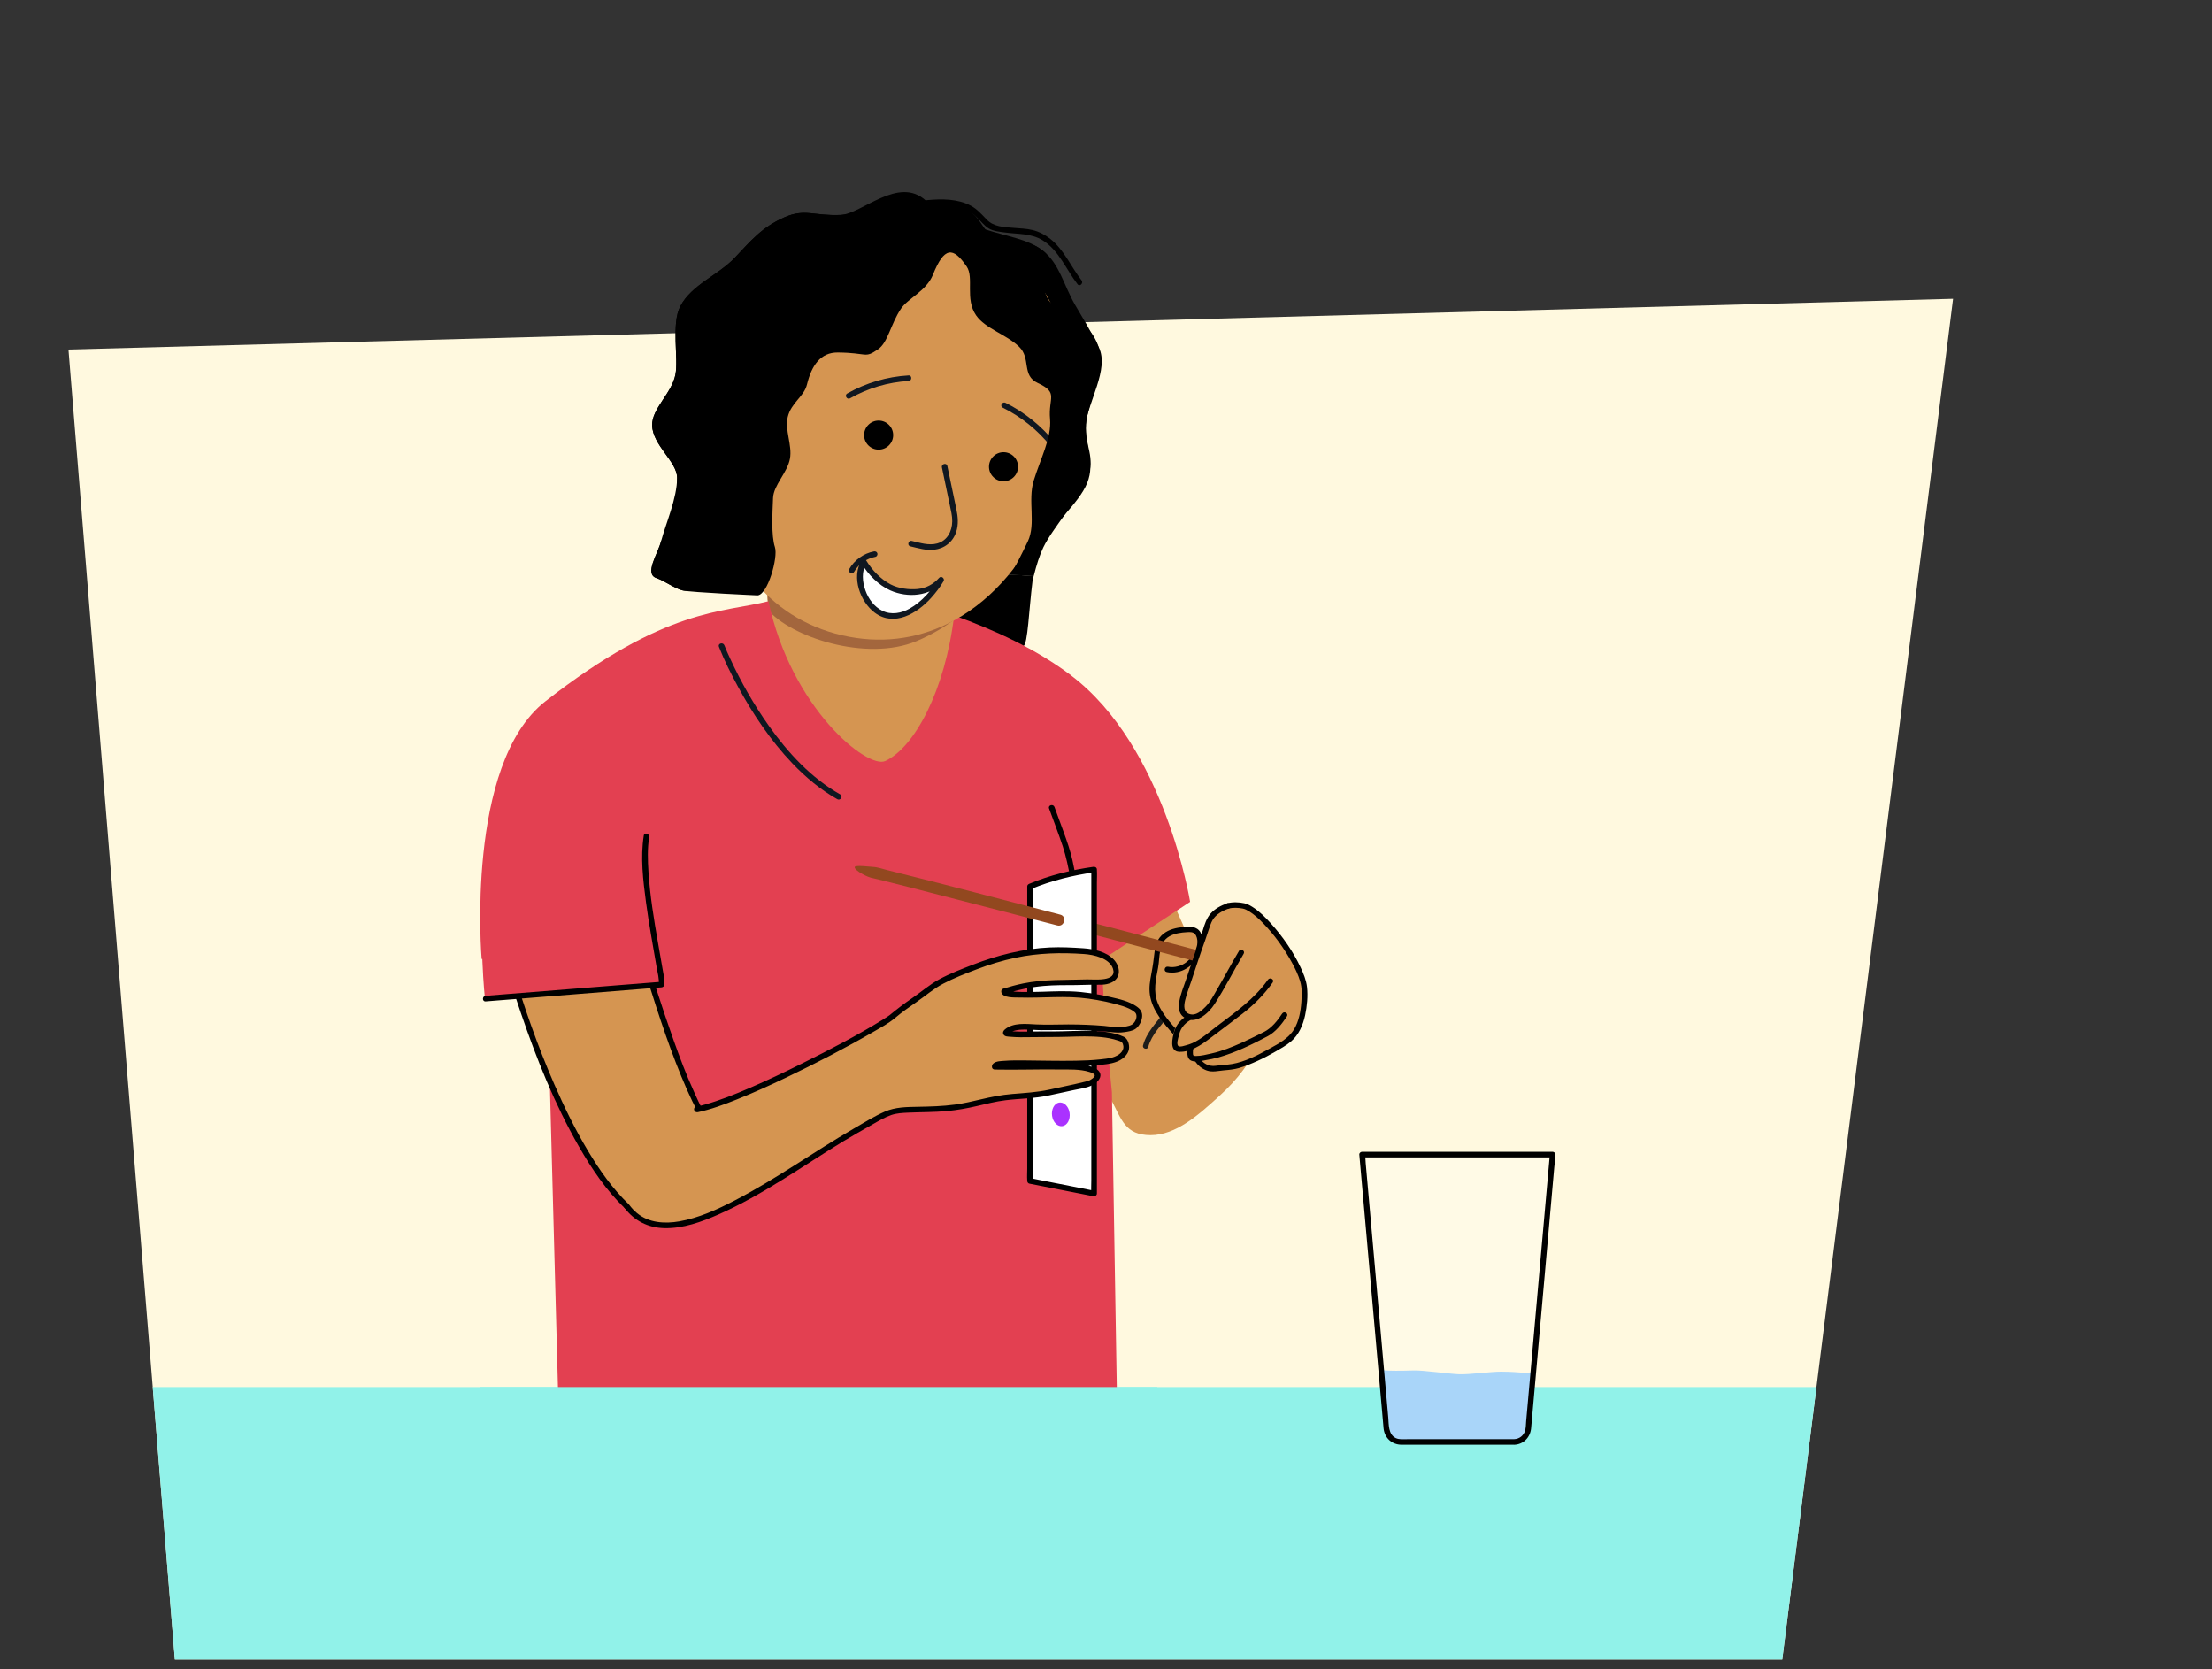
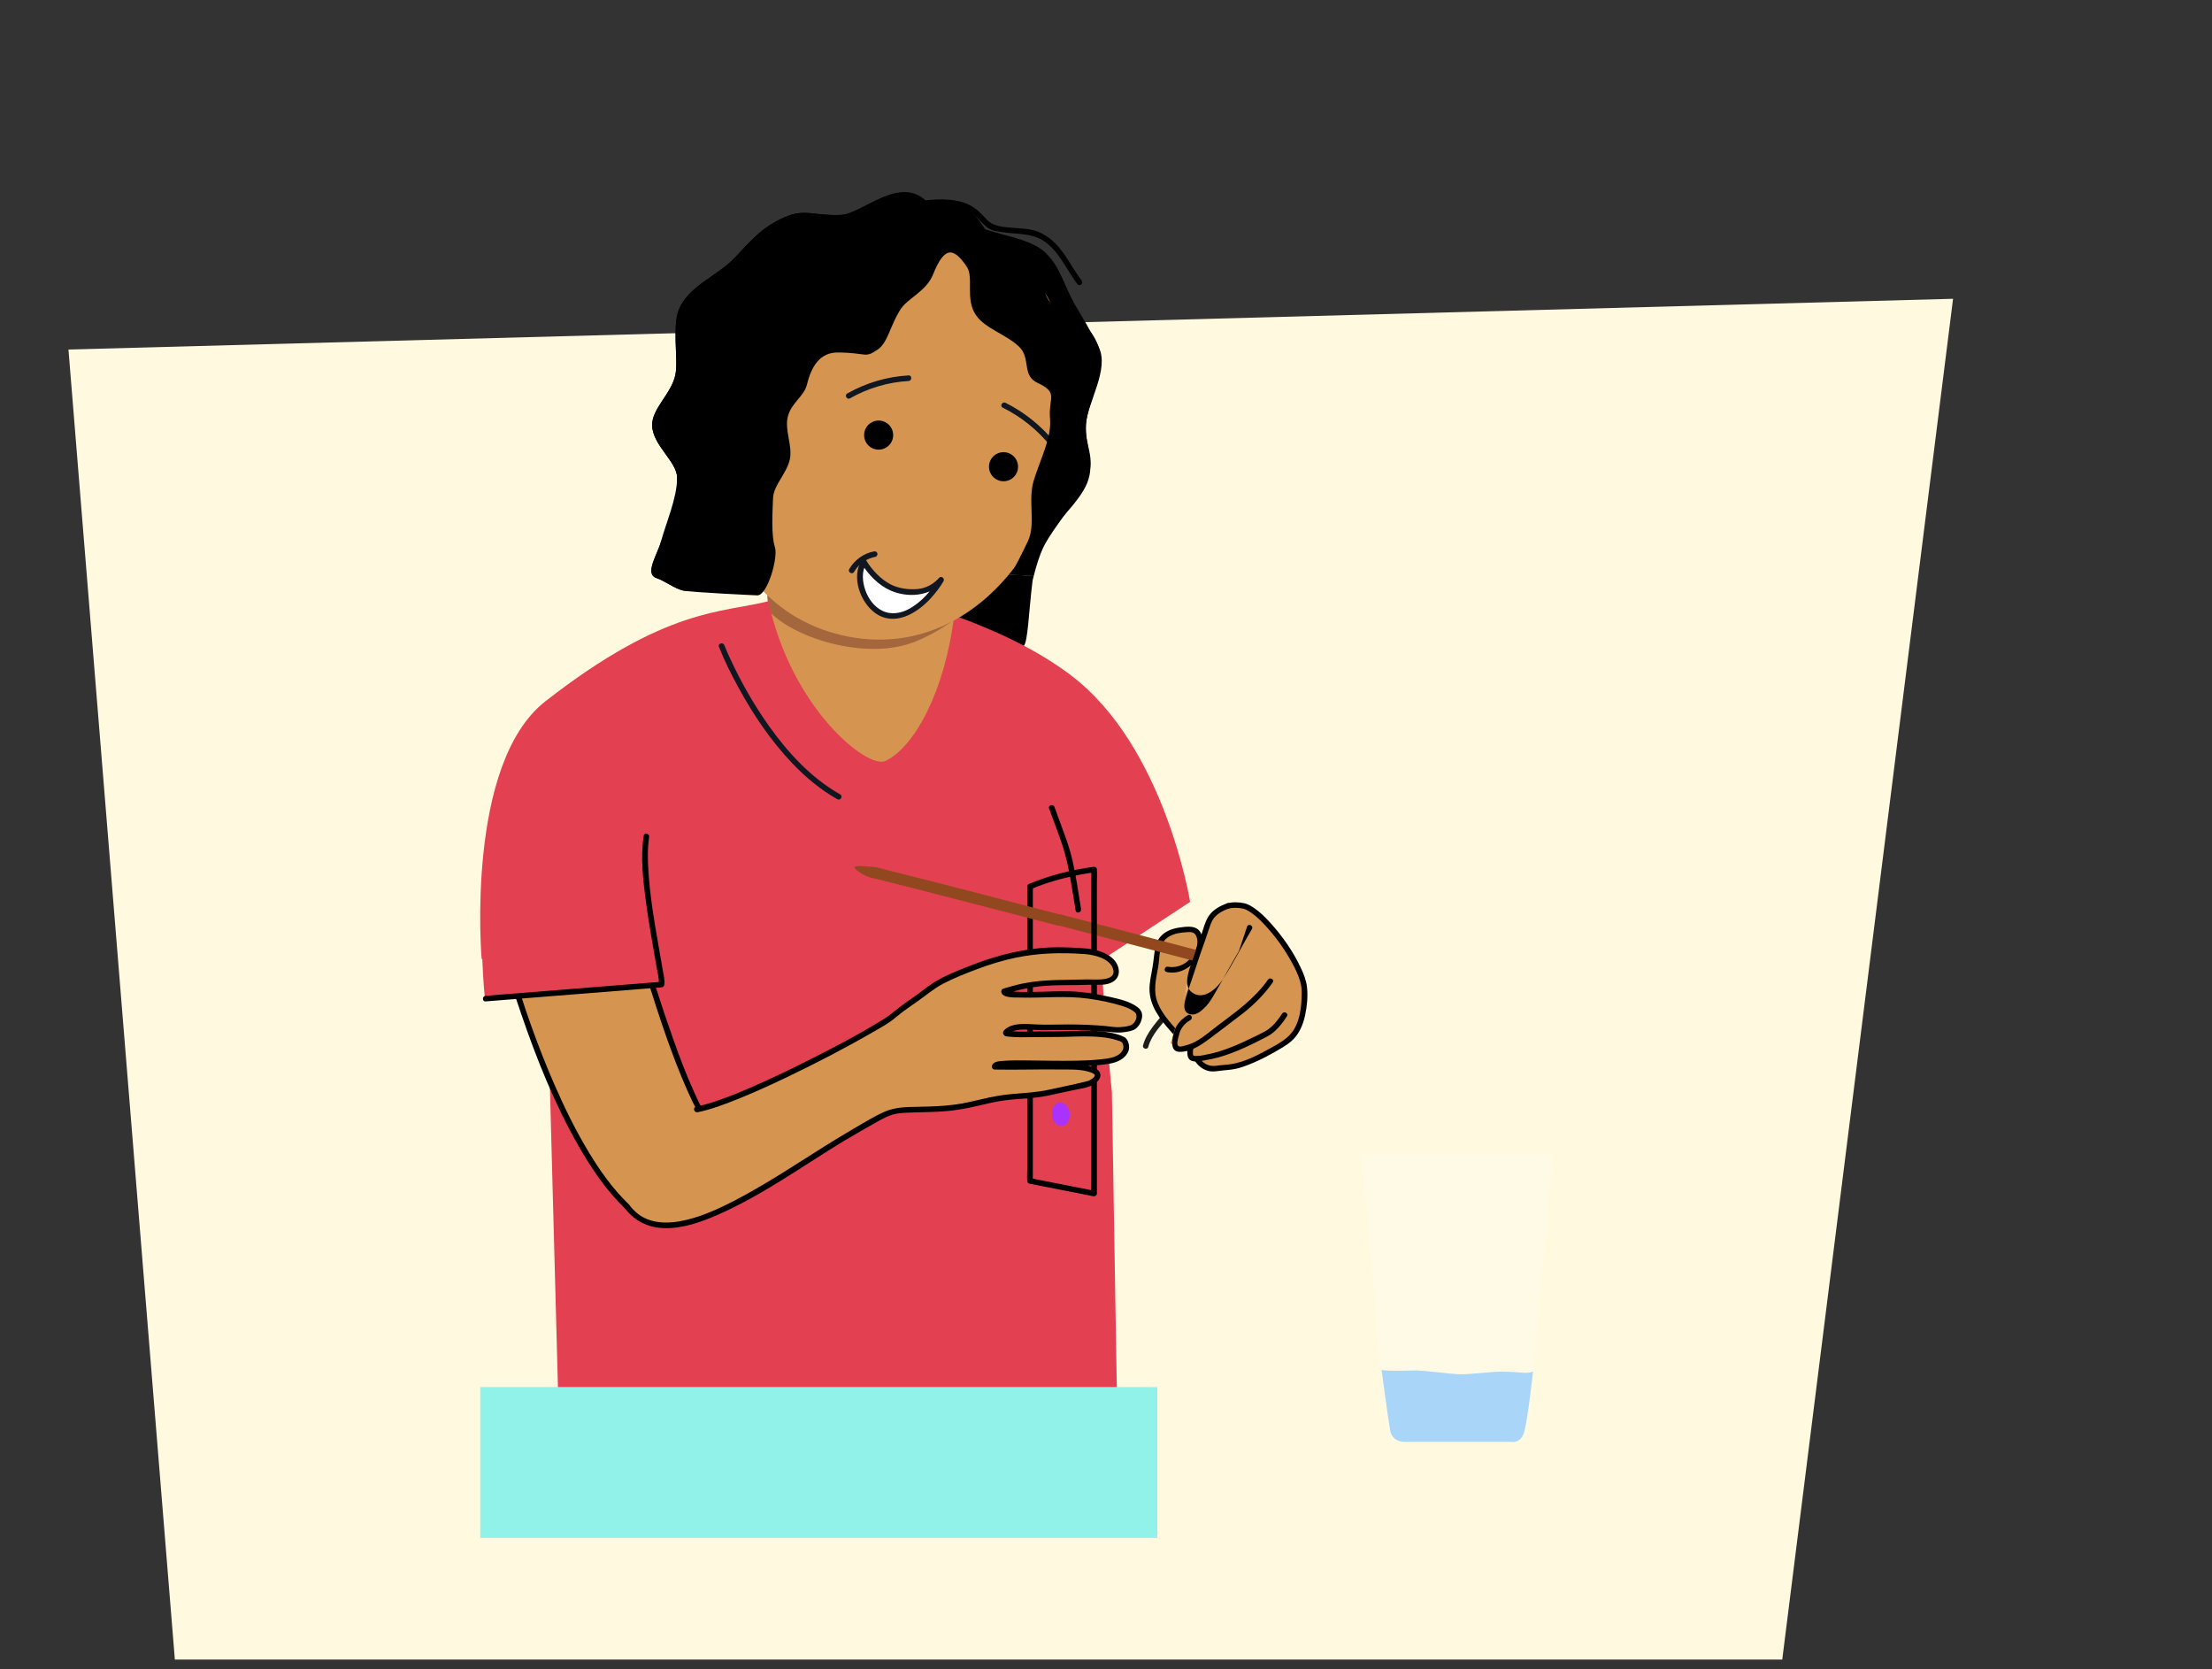
<svg xmlns="http://www.w3.org/2000/svg" id="Voorgrond" viewBox="0 0 790 596">
  <rect x="0" y="0" width="790" height="596" fill="#333333" stroke="none" />
  <defs>
    <style>
      .cls-1 {
        fill: #a9d5f9;
      }

      .cls-2 {
        fill: #e34051;
      }

      .cls-3 {
        fill: #91f2e9;
      }

      .cls-4 {
        fill: #92481f;
      }

      .cls-5 {
        fill: #d59551;
      }

      .cls-6 {
        fill: #1d1d1b;
      }

      .cls-7 {
        fill: #a3663d;
      }

      .cls-8 {
        fill: #101720;
      }

      .cls-9 {
        clip-path: url(#clippath-1);
      }

      .cls-10 {
        fill: #fff;
      }

      .cls-11 {
        opacity: .21;
      }

      .cls-12 {
        fill: #aa32ff;
      }

      .cls-13 {
        fill: #fff9df;
      }

      .cls-14 {
        clip-path: url(#clippath);
      }
    </style>
    <clipPath id="clippath">
      <path id="Path_17571-2" data-name="Path 17571" class="cls-13" d="M62.45,592.6L24.45,124.81l673.07-18.12-61,485.91H62.45Z" />
    </clipPath>
    <clipPath id="clippath-1">
      <path class="cls-5" d="M342.68,200.34v1.85c-.09,3.9-1.05,9.34-1.05,11.1-.05,24.56-15.2,61.13-24.08,63.92-6.49,2.04-44.49-25.77-44.05-75.02v-12.89c6.8,6.16,12.61,11.34,23.3,14.47,17.71,5.19,35,3.46,45.87-3.43Z" />
    </clipPath>
  </defs>
  <g id="Achtergrond_4" data-name="Achtergrond 4">
    <path id="Path_17571" data-name="Path 17571" class="cls-13" d="M62.45,592.6L24.45,124.81l673.07-18.12-61,485.91H62.45Z" />
    <g class="cls-14">
-       <rect class="cls-3" x="-28.6" y="495.29" width="748.3" height="107.75" />
-     </g>
+       </g>
  </g>
-   <path class="cls-5" d="M387.35,353.75c.67,7.15,6.02,32.45,9.64,39.24,3.55,6.65,4.83,12.36,13.92,12.36,9.09,0,17.06-7.17,24.54-13.96s10.09-11.39,15.24-19.4c4.56-7.1-12.63-6.95-12.63-6.95l-21.89-48.98-30.14,14.9s.67,15.63,1.33,22.78Z" />
  <path d="M353.57,204.73c-12.29,8.68-28.31,18.12-19.68,24.71,5.7,4.36,10.93,3.38,14.29,3.78,1.13.14,2.06.11,2.85-.02,2.13.13,5.58-1.53,7.76-2.61,2.72-1.35,5.61.55,6.74.08,1.54-.64,1.94-12.93,3.24-23.3.13-.57.27-1.14.41-1.71l-15.62-.93Z" />
  <g>
    <path class="cls-5" d="M342.68,200.34v1.85c-.09,3.9-1.05,9.34-1.05,11.1-.05,24.56-15.2,61.13-24.08,63.92-6.49,2.04-44.49-25.77-44.05-75.02v-12.89c6.8,6.16,12.61,11.34,23.3,14.47,17.71,5.19,35,3.46,45.87-3.43Z" />
    <g class="cls-9">
      <path class="cls-7" d="M274.17,202.84v14.8c8.12,9.83,35.23,18.76,53.14,11.3,10.81-4.51,20.11-11.95,26.99-20.82l-3.12-6.01c-10.03,11.45-22.44,18.13-36.68,18.13-14.25,0-28.37-8.35-40.33-17.39Z" />
    </g>
  </g>
  <g>
    <path class="cls-2" d="M382.44,241.1c-12.47-9.38-27.17-16.11-41.67-21.33-3.28,26.96-14.16,47.09-24.58,51.97-6.42,3-33.65-18.93-41.74-57.06-16.21,4.17-36.59,2.1-79.68,35.76-28.68,22.41-22.76,91.99-22.76,91.99l55.56.33-33.52-42.1,5.76,215.04,199.3-4.66-2-121.04s-3.65-36.11-3.56-47.24l31.49-20.72s-8.96-55.6-42.63-80.94Z" />
    <path class="cls-8" d="M256.76,230.95c1.92,4.91,4.32,9.67,6.83,14.29,5.34,9.84,11.69,19.28,19.44,27.39,4.73,4.95,10.05,9.39,16.02,12.76,1.12.63,2.13-1.09,1.01-1.73-10.36-5.85-18.65-14.87-25.47-24.48-5.34-7.53-9.94-15.61-13.81-23.99-.79-1.7-1.47-3.22-2.08-4.78-.46-1.19-2.4-.67-1.93.53h0Z" />
  </g>
  <path d="M374.67,288.7c1.61,4.5,3.39,8.95,4.88,13.49,1.21,3.69,2,7.48,2.68,11.29s1.31,7.77,1.93,11.66c.2,1.27,2.13.73,1.93-.53-.93-5.8-1.76-11.65-3.06-17.38-.8-3.49-1.95-6.85-3.19-10.21-1.09-2.95-2.18-5.9-3.24-8.85-.43-1.2-2.36-.68-1.93.53h0Z" />
  <g>
    <g>
      <path class="cls-5" d="M223.92,430.8c-27-25.72-44.54-94.31-44.54-94.31l45.96-10.02s18.28,65.5,28.36,75.11" />
      <path d="M224.62,430.09c-5.8-5.55-10.47-12.2-14.59-19.07-4.59-7.64-8.51-15.67-12.07-23.84-5.98-13.73-10.94-27.91-15.18-42.27-.85-2.89-1.69-5.78-2.44-8.7l-.7,1.23c5.18-1.13,10.37-2.26,15.55-3.39,8.23-1.79,16.45-3.59,24.68-5.38,1.91-.42,3.82-.83,5.73-1.25l-1.23-.7c2.14,7.68,4.46,15.32,6.84,22.93,4.18,13.31,8.52,26.68,14.14,39.46,1.21,2.74,2.48,5.47,3.97,8.07,1.03,1.8,2.16,3.64,3.66,5.09.93.89,2.34-.52,1.41-1.41-3.04-2.93-4.87-7.36-6.59-11.14-2.73-5.98-5.04-12.15-7.25-18.34-4.37-12.24-8.26-24.66-11.94-37.13-.79-2.68-1.57-5.36-2.32-8.05-.15-.54-.7-.81-1.23-.7-5.18,1.13-10.37,2.26-15.55,3.39-8.23,1.79-16.45,3.59-24.68,5.38-1.91.42-3.82.83-5.73,1.25-.53.12-.83.73-.7,1.23,2.16,8.43,4.82,16.76,7.63,24.99,5.59,16.37,12.09,32.64,20.72,47.67,4.56,7.95,9.8,15.73,16.45,22.09.93.89,2.35-.52,1.41-1.41h0Z" />
    </g>
    <path class="cls-2" d="M197.99,249.98c-33.98,23.99-24.8,106.6-24.8,106.6l63.08-5-10.66-56.08-27.62-45.52Z" />
    <path d="M229.92,298.37c-1.24,7.82-.24,16,.79,23.79,1.03,7.78,2.49,15.49,3.8,23.23.33,1.92,1,4.21.75,6.18l1-1c-7.09.57-14.17,1.13-21.26,1.7-11.28.9-22.56,1.8-33.84,2.7-2.57.21-5.15.41-7.72.62-1.27.1-1.29,2.1,0,2,7.09-.57,14.17-1.13,21.26-1.7,11.28-.9,22.56-1.8,33.84-2.7,2.57-.21,5.15-.41,7.72-.62.59-.05.93-.42,1-1,.21-1.7-.31-3.64-.58-5.3-.53-3.21-1.12-6.42-1.68-9.62-1.46-8.36-2.85-16.78-3.4-25.26-.27-4.13-.41-8.38.24-12.48.2-1.26-1.73-1.8-1.93-.53h0Z" />
  </g>
  <g>
    <path d="M333.96,109.24c3.32,4.77,10.69,6.74,15.35,11.2,4.32,4.13,6.74,11.59,12.55,14.3,7.64,3.56,14.27,7.68,14.96,15.38.6,6.68-5.3,13.87-7.63,21.48-2.21,7.23-.97,16.08-3.95,22.37-1.53,3.23-6.23,6.92-11.66,10.75l15.62.93c.96-3.84,2.1-7.46,3.43-10.22,3.33-6.92,12.75-17.27,15.76-24.81,3-7.51-1.04-11.22-.55-19.1.48-7.66,8.49-19.74,4.57-27.52-4.02-7.96-5.12-9.39-8.4-15.05-4.21-7.27-5.64-14.89-11.62-19.51-5.38-4.15-12.47-4.89-20.78-7.63-6.11-2.02-12.16-8.33-20.91-10.17-9.43-1.98-22.87,4.79-30.6,5.1-9.52.38-12.61-2.37-19.88.81-8.2,3.59-12.01,8.39-17.85,14.53-5.9,6.2-15.36,9.57-19.4,17.27-3.3,6.29-.59,18.58-1.75,24.42-1.36,6.81-8.46,12.1-8.31,18.13.17,7.11,8.94,12.96,8.92,18.72-.02,7.25-.95,18.02-5.72,22.58-.9,4.19-6.18,11.75-1.6,13.23,2.55.82,6.52,3.75,9.34,4.4,3.09.71,10.21-1.25,12.59-1.34,3.6-.13,13.25,2.63,14.45,1.69,13.16-10.21-14.86-31.61-14.63-37.02.19-4.67,5.43-9.13,6.33-14.14.87-4.84-2.54-10.68-1.41-15.38,1.23-5.1,6.98-8.89,8.04-13.24,1.64-6.74,3.84-10,10.01-10.64,4.53-.47,11.27,3.23,16.79-.06,3.75-2.24,4.5-8.99,8.24-14.54,2.52-3.74,9.05-6.28,11.41-12.15,4.02-9.99,7.16-10.02,12.02-2.93,2.76,4.02,2.19,12.25,6.29,18.15Z" />
    <g>
      <path class="cls-5" d="M372.04,186.36c-7.66,16.61-19.47,29.52-33.75,36.44-11.23,5.45-24,7.17-37.48,4.07-13.48-3.1-24.2-10.23-31.94-20.03-9.83-12.47-14.82-29.26-14.46-47.55-3.08-.88-6.55-1.51-8.24-3.88-2.91-4.09.21-9.3,1.67-15.66,1.93-8.38,1.7-15.11,12.67-13.78h0c.27-.8.54-1.59.82-2.37.28-.78.56-1.55.86-2.33.39-1.02.8-2.03,1.21-3.03.21-.5.42-.99.63-1.48.16-.37.32-.74.48-1.1.12-.27.25-.54.37-.82.27-.57.53-1.14.81-1.71.28-.6.57-1.18.87-1.76.3-.58.6-1.16.91-1.73.36-.68.74-1.36,1.12-2.03.38-.66.77-1.32,1.17-1.97,0,0,0,0,0,0,.4-.65.8-1.29,1.21-1.92.21-.32.41-.62.62-.94.76-1.14,1.54-2.25,2.36-3.33.28-.37.55-.73.84-1.08.21-.27.41-.54.64-.8.22-.26.42-.52.63-.77,1.45-1.74,2.98-3.39,4.59-4.92.52-.49,1.04-.97,1.57-1.44.53-.47,1.07-.94,1.61-1.39.55-.45,1.12-.91,1.7-1.33.37-.28.72-.54,1.09-.8.24-.17.47-.35.72-.51.52-.37,1.05-.71,1.59-1.06.2-.14.4-.26.6-.38.53-.33,1.07-.65,1.61-.96.51-.3,1.04-.58,1.56-.86.45-.24.9-.47,1.34-.68.32-.16.63-.3.94-.45.87-.41,1.76-.79,2.66-1.13.63-.25,1.25-.49,1.9-.71.81-.28,1.64-.55,2.48-.79.29-.08.59-.17.89-.24.48-.14.96-.26,1.45-.37.45-.11.9-.22,1.36-.31.18-.04.35-.08.51-.11.38-.08.77-.15,1.16-.22.18-.03.37-.07.55-.09,1.17-.2,2.37-.36,3.58-.49.41-.05.82-.09,1.24-.12.52-.05,1.04-.08,1.56-.11,1.4-.08,2.84-.12,4.3-.09.29,0,.6,0,.9.02.27,0,.55.01.83.02.31,0,.62.03.93.05.95.04,1.88.11,2.85.21.49.04.98.09,1.47.15,2.94.33,5.99.86,9.14,1.58,3.51.81,6.81,1.78,9.89,2.92.24.09.48.17.72.27,1.34.5,2.65,1.04,3.91,1.61.32.15.64.3.95.45,1.11.53,2.2,1.08,3.26,1.65.33.18.66.36.98.55.34.19.68.38,1.01.58.83.49,1.64,1.01,2.43,1.53t0,0c.4.26.78.52,1.17.8.38.26.76.54,1.13.82.74.56,1.47,1.13,2.17,1.7.71.59,1.4,1.18,2.06,1.79.33.31.66.62.98.93s.65.63.96.95c.31.32.62.64.92.97.36.38.71.78,1.06,1.18.16.17.31.35.47.53.38.46.76.92,1.12,1.39.25.32.5.63.73.96.26.34.52.7.77,1.06.51.72,1,1.44,1.46,2.18.13.2.25.4.37.59.14.22.27.45.41.67.26.42.5.85.74,1.29.23.44.47.86.7,1.31.23.44.45.88.67,1.33.22.44.44.9.63,1.36.21.45.4.91.6,1.37.2.46.38.93.56,1.4.14.38.28.75.42,1.14.06.15.11.3.16.44.15.42.29.85.43,1.27.07.19.14.4.2.6.08.24.15.47.22.72.03.07.05.14.06.2.06.2.13.4.18.61.07.2.13.4.17.61.1.37.21.73.3,1.1.91,3.45,1.54,7.05,1.91,10.77.03.24.05.47.07.7.11,1.07.19,2.16.24,3.26.05.82.08,1.65.11,2.47.02.83.03,1.67.03,2.51-.01,1.68-.05,3.38-.14,5.1-.03.57-.07,1.15-.1,1.72-.16,2.3-.39,4.63-.7,6.99h0s-9.07,32.73-9.07,32.73Z" />
      <circle cx="313.8" cy="155.37" r="5.19" />
      <circle cx="358.4" cy="166.66" r="5.19" />
      <path class="cls-8" d="M303.6,142.23c6.4-3.63,13.55-5.76,20.89-6.18,1.28-.07,1.29-2.07,0-2-7.7.45-15.19,2.65-21.9,6.46-1.12.64-.11,2.36,1.01,1.73h0Z" />
      <path class="cls-8" d="M358.12,145.56c6.61,3.29,12.41,7.96,17.05,13.71.81,1,2.22-.42,1.41-1.41-4.73-5.86-10.72-10.66-17.46-14.02-1.15-.57-2.16,1.15-1.01,1.73h0Z" />
      <g>
        <path class="cls-10" d="M308.53,200.69s5.03,8.29,11.96,9.96c6.93,1.67,11.97.57,15.63-3.62,0,0-7.56,13-17.12,12.97-9.57-.04-14.34-13.3-10.46-19.31Z" />
        <path class="cls-8" d="M307.67,201.2c2.4,3.94,6.05,7.75,10.3,9.63,6.23,2.76,14.18,2.14,18.86-3.09l-1.57-1.21c-2.47,4.23-6.09,8.37-10.37,10.78-2.98,1.68-6.57,2.35-9.75.8-2.93-1.43-5-4.28-6.07-7.3s-1.45-6.76.33-9.61c.68-1.09-1.05-2.1-1.73-1.01-3.67,5.88-.45,14.75,4.76,18.61,6.96,5.15,15.12.23,20.07-5.26,1.66-1.84,3.23-3.85,4.48-6,.56-.96-.8-2.08-1.57-1.21-2.03,2.27-4.63,3.71-7.68,4s-6.8-.17-9.64-1.65c-3.55-1.85-6.61-5.09-8.69-8.49-.67-1.1-2.4-.09-1.73,1.01Z" />
      </g>
-       <path class="cls-8" d="M325.13,195.09c2.77.64,5.61,1.54,8.48,1.21,3.73-.43,6.71-2.78,7.89-6.36.87-2.65.63-5.39.07-8.06-.61-2.93-1.22-5.86-1.84-8.79-.47-2.24-.93-4.47-1.4-6.71-.26-1.26-2.19-.73-1.93.53.94,4.49,1.88,8.97,2.81,13.46.4,1.93.9,3.81.87,5.79-.05,3.55-1.77,6.91-5.38,7.9-3.02.82-6.11-.23-9.05-.91-1.25-.29-1.79,1.64-.53,1.93h0Z" />
      <path d="M331.17,73.43c4.61-.41,9.8-.6,14.08,1.49,2.3,1.13,3.89,2.92,5.62,4.74.7.74,1.46,1.46,2.36,1.97,1.69.96,3.79,1.12,5.67,1.38,4.6.63,9.33.26,13.44,2.77,5.82,3.55,8.46,10.53,12.51,15.72.79,1.01,2.2-.41,1.41-1.41-3.78-4.84-6.22-10.91-11.14-14.78-1.88-1.48-4.05-2.62-6.38-3.18-2.2-.53-4.49-.58-6.74-.77-3.41-.29-7.05-.34-9.54-2.9-1.81-1.86-3.43-3.78-5.76-5.02-4.69-2.51-10.38-2.45-15.53-1.99-1.27.11-1.28,2.12,0,2h0Z" />
    </g>
    <path d="M333.2,98.07c4.02-9.99,7.16-10.02,12.02-2.94,2.76,4.02-.71,11.58,3.39,17.48,3.32,4.77,10.69,6.74,15.35,11.2,4.32,4.13.82,10.23,6.64,12.94,7.64,3.56,3.73,5.16,4.42,12.86.6,6.68-3.5,14.38-5.83,22-2.21,7.23.88,15.39-2.1,21.68-2.28,4.82-4.4,8.82-6.05,11.89l7.97.47c.59-4.27,1.36-8.06,2.46-10.35,3.33-6.92,13.81-15.32,16.82-22.85,3-7.51-.95-13.04-.45-20.92.48-7.66,7.35-19.26,4.57-27.52-3.9-11.57-14.89-11.64-18.16-17.29-4.21-7.27,4.13-12.65-1.86-17.26-5.15-3.97-8.76-2.48-17.55-5.39-6.11-2.02-3.35-12.69-24.14-12.41-9.81-9.06-22.87,4.79-30.6,5.1-9.52.38-12.61-2.37-19.88.81-8.2,3.59-12.01,8.39-17.85,14.53-5.9,6.2-15.36,9.57-19.4,17.27-3.3,6.29-.59,18.58-1.75,24.42-1.36,6.81-8.46,12.1-8.31,18.13.17,7.11,8.94,12.96,8.92,18.72-.02,7.25-4.01,16.21-5.72,22.58-1.29,4.79-6.18,11.75-1.6,13.23,2.55.82,6.52,3.75,9.34,4.4,3.09.71,26.69,1.75,26.69,1.75,3.6-.13,7.42-13.52,6.22-17.22-1.36-4.2-.89-12.13-.67-17.54.19-4.67,5.14-9.05,6.04-14.07.87-4.84-1.92-10.19-.79-14.89,1.23-5.1,5.82-7.24,6.87-11.6,1.64-6.74,4.81-11.47,11.01-11.41,10.83.1,9.43,2.23,14.33-1.11,3.61-2.46,4.5-8.99,8.24-14.54,2.52-3.74,9.05-6.28,11.41-12.15Z" />
  </g>
  <path class="cls-8" d="M312.12,196.9c-3.67.69-6.96,3.07-8.82,6.3-.64,1.12,1.09,2.13,1.73,1.01,1.62-2.82,4.43-4.78,7.62-5.38.53-.1.83-.74.7-1.23-.15-.56-.7-.8-1.23-.7h0Z" />
  <rect class="cls-3" x="171.51" y="495.29" width="241.81" height="53.88" />
  <g>
    <g class="cls-11">
      <path class="cls-10" d="M540.75,514.94h-40.57c-2.62,0-4.81-2.09-5.05-4.82l-8.68-97.82h68.03l-8.68,97.82c-.24,2.73-2.43,4.82-5.05,4.82Z" />
    </g>
    <path class="cls-1" d="M547.51,489.77c-2.64.96-3.56.08-11.4.03-3.51-.02-11.26,1.06-15.02.93-3.18-.11-13.02-1.46-16.06-1.36-11.13.35-11.61-.25-11.61-.25,0,0,2.33,17.66,3.07,21.7s4.79,4.04,4.79,4.04h38.43s3.53.96,4.79-4.04,3.01-21.05,3.01-21.05Z" />
-     <path d="M540.78,513.93h-38.18c-1.32,0-2.9.19-4.11-.4-2.7-1.32-2.45-4.83-2.68-7.38-.91-10.28-1.82-20.55-2.73-30.83-1.18-13.29-2.36-26.59-3.54-39.88-.45-5.06-.9-10.11-1.35-15.17l-.44-4.96c-.08-.86-.05-1.82-.24-2.67-.02-.11-.02-.23-.03-.35l-1,1h68.03l-1-1c-.3,3.42-.61,6.84-.91,10.25-.72,8.14-1.44,16.28-2.17,24.42-.86,9.69-1.72,19.38-2.58,29.07-.72,8.07-1.43,16.14-2.15,24.22l-.65,7.29c-.1,1.08-.08,2.28-.38,3.33-.51,1.78-2.06,2.99-3.9,3.05-1.28.04-1.29,2.04,0,2,3.29-.11,5.71-2.59,6.05-5.82.03-.27.05-.54.07-.81l.5-5.59c.67-7.51,1.33-15.02,2-22.53.87-9.83,1.74-19.67,2.62-29.5.77-8.73,1.55-17.46,2.32-26.19.26-2.93.52-5.87.78-8.8.12-1.38.38-2.82.37-4.21,0-.06.01-.13.02-.19.05-.54-.5-1-1-1h-68.03c-.51,0-1.05.46-1,1,.58,6.49,1.15,12.99,1.73,19.48,1.18,13.27,2.35,26.54,3.53,39.8.98,11.03,1.96,22.06,2.93,33.09.16,1.81.29,3.63.48,5.44.36,3.41,2.97,5.79,6.39,5.82,1.64.01,3.28,0,4.92,0,11.49,0,22.98,0,34.46,0h.85c1.29,0,1.29-2,0-2Z" />
  </g>
  <path class="cls-6" d="M410.1,373.81c.6-2.22,1.82-4.21,3.18-6.04.97-1.31,2.15-2.49,3.02-3.87.67-1.07-1.02-2.05-1.69-.99-.07.12-.15.23-.23.34-.05.06-.09.13-.14.19-.12.17.09-.11-.06.08-.23.3-.47.59-.71.88-.67.82-1.33,1.64-1.95,2.49-1.43,1.94-2.66,4.06-3.29,6.39-.33,1.22,1.56,1.74,1.89.52h0Z" />
  <path class="cls-5" d="M420.26,369.05c-2.55-1.5-1.97-3.15-3.42-4.6-4.75-4.75-5.36-13.82-5.36-13.82,0,0,1.29-5.75,1.53-7.73.18-1.52.22-3.65.65-5.12.49-1.66,1.63-3.13,3.11-4.04,1.79-1.11,3.51-1.47,5.6-1.7,1.16-.12,3.09-.35,4.16.12,1.39.62,1.97,2.36,2.06,3.88.1,1.48-1.41,2.93-2.09,4.25l-6.24,28.76Z" />
  <g>
    <path class="cls-5" d="M416.91,346.16c1.96.48,4.94-.17,6.64-1.26s3-2.72,3.94-4.51c.71-1.34,1.23-2.83,1.13-4.35-.1-1.51-.68-3.26-2.06-3.88-1.07-.48-3-.25-4.16-.12-2.1.22-3.81.59-5.6,1.7-1.47.91-2.6,2.38-3.09,4.04-.44,1.47-.47,3.6-.65,5.12-.29,2.43-1.23,6.17-1.48,8.6-.76,7.45,4.24,12.64,8.49,17.55" />
    <path d="M416.65,347.1c5.25,1.1,9.95-2.35,12.04-6.97,1.01-2.24,1.34-4.94.07-7.16s-3.76-2.19-6.06-1.95c-2.57.27-5.14.79-7.21,2.44s-2.88,3.93-3.15,6.46-.64,5.17-1.14,7.77-.89,5.02-.51,7.6c.87,5.77,4.99,10.19,8.67,14.43.83.95,2.21-.44,1.38-1.38-2.71-3.13-5.69-6.27-7.25-10.17-1.7-4.25-.7-8.31.11-12.63.74-3.94,0-8.88,4.04-11.18,1.9-1.08,4.15-1.37,6.3-1.49.98-.06,2.12-.14,2.83.66.66.75.89,1.93.88,2.91-.04,2.62-1.85,5.41-3.82,7.04-1.75,1.44-4.42,2.19-6.66,1.72-1.23-.26-1.75,1.63-.52,1.89h0Z" />
  </g>
  <g>
    <path class="cls-10" d="M378.62,328.54c37.71,9.8,80.14,21.05,80.14,21.05" />
    <path class="cls-4" d="M378.09,330.47c14.5,3.77,29,7.57,43.49,11.38,10.34,2.72,20.67,5.44,31.01,8.18,1.88.5,3.76,1,5.65,1.49,2.49.66,3.55-3.2,1.06-3.86-5.53-1.46-11.05-2.92-16.58-4.38-12.84-3.39-25.68-6.77-38.53-10.13-8.34-2.19-16.69-4.36-25.04-6.53-2.49-.65-3.56,3.21-1.06,3.86h0Z" />
  </g>
  <g>
    <g>
-       <path class="cls-10" d="M390.76,426.2l-22.88-4.51v-105.12s5.12-2.15,10.53-3.6c5.67-1.52,12.35-2.45,12.35-2.45v115.67Z" />
      <path d="M391.02,425.24c-6.67-1.31-13.34-2.63-20.01-3.94-.96-.19-1.91-.38-2.87-.57l.73.96c0-3.48,0-6.95,0-10.43,0-8.39,0-16.78,0-25.17,0-10.11,0-20.22,0-30.33,0-8.74,0-17.48,0-26.23v-8.66c0-.91,0-1.81,0-2.72,0-.44.09-.99,0-1.42-.01-.05,0-.12,0-.18l-.73.96c7.31-3.06,15.04-4.95,22.88-6.05l-1.27-.96c0,3.85,0,7.7,0,11.55,0,9.2,0,18.41,0,27.61,0,11.13,0,22.25,0,33.38,0,9.62,0,19.24,0,28.86,0,3.18,0,6.37,0,9.55,0,1.49-.1,3.02,0,4.51,0,.07,0,.14,0,.2,0,1.29,2,1.29,2,0,0-3.85,0-7.7,0-11.55,0-9.2,0-18.41,0-27.61,0-11.13,0-22.25,0-33.38,0-9.62,0-19.24,0-28.86,0-3.18,0-6.37,0-9.55,0-1.49.11-3.02,0-4.51,0-.07,0-.14,0-.2,0-.72-.64-1.05-1.27-.96-7.84,1.1-15.57,2.99-22.88,6.05-.41.17-.73.48-.73.96,0,3.48,0,6.95,0,10.43,0,8.39,0,16.78,0,25.17,0,10.11,0,20.22,0,30.33,0,8.74,0,17.48,0,26.23,0,2.89,0,5.77,0,8.66,0,1.36-.11,2.78,0,4.14,0,.06,0,.12,0,.18,0,.41.31.88.73.96,6.67,1.31,13.34,2.63,20.01,3.94.96.19,1.91.38,2.87.57,1.26.25,1.8-1.68.53-1.93Z" />
    </g>
    <path class="cls-12" d="M378.84,393.69c1.77.14,3.21,2.16,3.21,4.51s-1.44,4.11-3.21,3.94c-1.75-.17-3.16-2.19-3.16-4.51s1.41-4.09,3.16-3.95Z" />
  </g>
  <g>
    <path class="cls-5" d="M248.83,396.21c18.73-3.83,65.68-29.65,69.73-33.09,6.5-5.51,6.61-4.64,12.9-9.64,4.11-3.27,10.56-5.78,15.17-7.58,4.65-1.83,8.6-3.25,13.49-4.37,11.54-2.65,17.85-2.49,27.46-1.84,2.04.14,5.52,1.11,7.33,2.06s3.81,3.05,3.73,5.09c-.08,2.11-.88,2.63-2.83,3.44-1.95.81-3.94.27-6.05.37-10.47.5-17.92-.87-31.19,3.34.19,1.16,3.74,1.53,20.39,1.02,8.24-.26,16.45,1.64,22.11,3.23,1.51.42,5.46,2.14,5.77,3.67.35,1.7-.6,3.39-1.68,4.52-.82.85-5.16,1.48-6.33,1.34-10.87-1.27-18.35-.95-26.39-.9-4.6.03-9.8-1.14-13.11,1.65-.21.18-.1.52.17.56,4.99.64,10.01.1,14.87.23,7.85.22,19.31-1.46,26.8,1.92.61.27,1.42,2.46.95,3.67-.93,2.41-3.38,3.35-5.09,3.73-12.12,2.71-42.47-.6-41.77,2.29,7.5.17,24.46-.43,31.92.36,8.86,1.67,3.04,5.16,2.07,5.53-1.73.66-13.88,3.16-15.69,3.57-5.27,1.19-10.61.88-15.95,1.72-9.04,1.43-12.57,3.8-27.27,4.09-2.78.06-8.37.05-11.08.68-3.13.73-7.13,3.28-9.94,4.82-29.12,15.96-69.78,50.49-85.39,29.1" />
    <path d="M249.09,397.18c4.88-1.01,9.6-2.8,14.21-4.64,5.95-2.38,11.78-5.03,17.56-7.8,10.67-5.11,21.2-10.56,31.43-16.49,2.5-1.45,5.12-2.86,7.34-4.72,2.43-2.05,4.98-3.86,7.6-5.65,3.21-2.21,6.11-4.77,9.58-6.6,3.85-2.03,7.94-3.6,12-5.15,4.54-1.73,9.14-3.14,13.9-4.14,8.15-1.7,16.19-1.9,24.47-1.32,3.44.24,9.1,1.47,10.32,5.26,1.55,4.8-6.77,3.72-9.21,3.8-7.72.26-15.35-.11-22.97,1.46-2.37.49-4.7,1.13-7.01,1.85-.55.17-.8.68-.7,1.23.42,2.21,4.97,1.89,6.46,1.94,8.21.25,16.45-.76,24.62.39,4.16.58,8.4,1.43,12.41,2.71,1.42.46,2.96,1.12,4.12,2.08,1.38,1.13.42,3.65-.95,4.47-1.12.67-2.86.8-4.13.9-1.92.16-3.89-.27-5.8-.43-4.25-.36-8.52-.51-12.79-.52-3.81,0-7.64.19-11.45,0-3.61-.17-8.2-.76-11.2,1.78-.53.45-.88,1.06-.53,1.75.43.85,1.51.79,2.33.87,2.49.23,4.99.2,7.48.15,4.34-.09,8.68,0,13.02-.14,4.06-.13,8.16-.28,12.21.13,1.99.2,3.98.57,5.88,1.21.84.29,1.43.39,1.74,1.27.35.99.24,1.84-.39,2.69-1.67,2.22-5.09,2.48-7.65,2.76-2.9.32-5.83.43-8.75.48-6.21.12-12.42-.07-18.63-.11-2.3-.01-4.62-.03-6.92.15-1.19.09-2.86.09-3.85.89-.48.39-.67.89-.55,1.5.08.43.55.73.96.73,7.67.16,15.35-.13,23.02-.03,3.5.04,7.4-.19,10.77.88.63.2,2.13.7,1.93,1.38-.19.64-1.07,1.17-1.61,1.48-.12.07-.24.14-.36.2-.3.15.12-.03-.14.06-.38.13-.78.23-1.17.33-1.3.34-2.62.63-3.93.93-3.02.68-6.05,1.32-9.08,1.96-4.38.94-8.75,1.17-13.2,1.54-3.77.31-7.45,1.04-11.13,1.91-3.08.73-6.17,1.45-9.31,1.87-4.39.6-8.82.71-13.24.79-4.03.07-8.06.09-11.81,1.73s-7.46,3.96-11.07,6.05c-14.33,8.32-27.83,18.06-42.56,25.69-6.22,3.22-12.79,6.22-19.74,7.44-5.18.91-10.86.56-15.07-2.91-1.05-.86-1.98-1.86-2.79-2.95-.76-1.02-2.49-.03-1.73,1.01,3.45,4.67,8.49,7.16,14.27,7.28,6.7.15,13.31-2.25,19.36-4.92,15.71-6.93,29.79-17.14,44.41-26.03,3.49-2.12,7.06-4.11,10.61-6.14,2.14-1.22,4.31-2.52,6.66-3.32,1.94-.66,4.02-.75,6.05-.84,4.64-.21,9.28-.13,13.91-.57,3.56-.34,7.06-.96,10.53-1.77s6.76-1.65,10.22-2.08c5.14-.64,10.3-.59,15.38-1.69,2.92-.63,5.85-1.24,8.77-1.89,2.19-.48,4.76-.75,6.8-1.76,1.45-.72,3.4-2.28,2.94-4.12-.31-1.23-1.54-1.9-2.63-2.33-1.8-.71-3.68-.9-5.6-1.01-8.22-.49-16.49-.17-24.72-.14-1.58,0-3.17,0-4.75-.03l.96.73c.07.38-.15.61-.16.61.02,0,.2-.1.46-.17.66-.17,1.33-.24,2.01-.29,2.31-.18,4.64-.17,6.96-.16,6.25.03,12.51.23,18.76.11,2.96-.06,5.93-.17,8.87-.5,2.65-.29,5.58-.6,7.78-2.23,1.26-.93,2.36-2.38,2.37-4.01,0-1.41-.55-3.16-1.9-3.79-3.51-1.63-7.65-1.98-11.46-2.11-4.62-.15-9.22.2-13.84.21-2.55,0-5.08-.03-7.63.02-1.45.03-2.89.06-4.34.03-.73-.01-1.45-.04-2.17-.08-.55-.03-1.64.07-2.12-.21l.46.6-.07-.22-.1.77c.37-.73,1.95-1.11,2.65-1.28,1-.24,2.02-.3,3.05-.31,2.09-.02,4.18.2,6.27.22,3.79.03,7.58-.1,11.37-.06,4.5.05,8.99.28,13.47.75,1.61.17,3.01.26,4.62.02,1.29-.19,2.87-.39,3.99-1.15,1.32-.89,2.26-2.79,2.4-4.35.14-1.66-.61-2.71-1.92-3.63-2.8-1.98-6.34-2.7-9.61-3.46-4.59-1.06-9.29-1.81-14.01-1.98s-9,.18-13.49.21c-2.57.02-5.19.08-7.74-.22-.49-.06-1.05-.15-1.57-.34.2.07.06,0-.04-.03-.25-.06.04-.03-.01,0,0,0,.06.16.05.08l-.7,1.23c4.54-1.43,9.18-2.45,13.93-2.86,3.81-.33,7.63-.29,11.45-.31,2-.01,4-.13,5.99-.14,2.39-.02,4.47.28,6.71-.76,3.56-1.65,3.24-5.72.76-8.29-2.63-2.72-7.06-3.71-10.7-3.95-4.01-.27-8.04-.48-12.06-.3-9.45.42-18.7,2.76-27.49,6.16-4.06,1.57-8.15,3.14-11.99,5.21-3.5,1.89-6.45,4.53-9.72,6.75-2.75,1.86-5.33,3.85-7.89,5.95-.24.2.05-.02-.25.19-.2.14-.4.28-.6.42-.55.37-1.12.73-1.68,1.08-9.35,5.81-19.23,10.87-29.07,15.77-6.09,3.03-12.24,5.95-18.48,8.64-5.24,2.26-10.58,4.42-16.09,5.96-1.02.28-2.05.54-3.09.76-1.26.26-.73,2.19.53,1.93h0Z" />
  </g>
  <path class="cls-5" d="M427.15,342.21c.86-2.57,1.64-4.9,2.64-7.56.35-.92.62-1.77.82-2.51.21-.78.68-1.69.91-2.46.9-3.1,3.93-5.1,6.99-6.14,1.57-.54,3.19-.36,4.84-.14,8.57,1.15,23.52,23.16,22.12,32.74-.91,6.24-1.69,11.94-6.16,15.87-2.4,2.11-5.16,3.7-8.07,5.03h0c-12.31,3.92-12.44,6.19-19.53,4.33-3.92-1.03-4.15-3.1-4.15-3.1-3.88.45-1.37-4.12-3.49-3.92-2.58.25-4.15-.36-5.98-1.86" />
  <path d="M457.92,361.94c-1.66,2.52-3.77,5.2-6.53,6.57s-5.23,2.63-7.9,3.83c-3.51,1.57-7.12,3.02-10.88,3.85-1.73.38-3.67.89-5.45.88-.99,0-1.1-.15-1.12-1.07-.01-.52-.01-1.14.2-1.63.5-1.14-1.19-2.14-1.69-.99-.68,1.57-.98,4.71,1.03,5.42,1.5.53,3.27.05,4.79-.2,1.63-.27,3.26-.59,4.85-1.04,6.07-1.71,11.91-4.59,17.49-7.52,2.89-1.52,5.15-4.45,6.9-7.11.69-1.06-1-2.04-1.69-.99h0Z" />
  <path d="M452.85,349.81c-4.77,6.85-11.59,11.6-18.16,16.57-2.82,2.13-5.58,4.64-8.83,6.1-.74.33-1.52.59-2.31.79-.65.16-2.02.67-2.63.3-.9-.55-.17-2.74.03-3.55.29-1.17.59-2.15,1.26-3.13.8-1.18,1.76-1.93,2.98-2.69,1.07-.67.08-2.36-.99-1.69-2.31,1.45-4.09,3.22-4.85,5.88-.63,2.2-1.84,7.08,1.83,7.2,3.95.13,7.71-2.35,10.7-4.62,4.04-3.06,8.12-6.06,12.1-9.18s7.66-6.81,10.56-10.98c.72-1.04-.97-2.02-1.69-.99h0Z" />
  <path d="M438.76,324.47c1.53-.45,3.55-.35,5.12-.03.76.15,1.47.53,2.13.93,1.97,1.18,3.67,2.8,5.25,4.45,3.96,4.12,7.37,8.86,10.12,13.86,1.19,2.16,2.28,4.41,2.98,6.79s.58,4.82.42,7.26c-.23,3.37-.86,6.87-2.61,9.81-2.01,3.38-5.75,5.25-9.08,7.09-4.03,2.23-8.52,4.54-13.11,5.31-1.93.32-3.9.37-5.83.64-2.37.32-4.48-.78-5.75-2.81-.67-1.07-2.36-.09-1.69.99,1.02,1.63,2.5,2.89,4.33,3.51,1.99.68,4.05.11,6.08-.07,1.81-.15,3.6-.32,5.36-.82,2.28-.65,4.49-1.58,6.65-2.56s4.4-2.15,6.51-3.38c1.85-1.08,3.81-2.17,5.45-3.56,2.79-2.37,4.3-5.9,5.04-9.42.67-3.2,1.03-6.79.65-10.05-.28-2.42-1.23-4.74-2.26-6.93-2.68-5.71-6.42-11.05-10.63-15.74-1.97-2.19-4.12-4.35-6.63-5.92-.87-.55-1.83-1.05-2.85-1.28-1.9-.43-4.3-.51-6.16.03-1.21.35-.69,2.24.52,1.89h0Z" />
-   <path d="M442.47,339.61c-2.7,4.53-5.16,9.19-7.82,13.75-1.22,2.09-2.39,4.41-4.1,6.14-1.48,1.5-3.43,3.32-5.7,2.61s-2.03-3.07-1.58-4.96c.54-2.26,1.4-4.45,2.14-6.65,1.64-4.9,3.21-9.84,4.99-14.7.48-1.3.86-2.63,1.33-3.94.39-1.09.75-2.32,1.34-3.32,1.23-2.06,3.5-3.31,5.7-4.08,1.18-.42.67-2.31-.52-1.89-2.18.77-4.34,1.89-5.89,3.66-1.46,1.67-2.17,3.92-2.8,6.01-.88,2.92-2.03,5.77-3,8.66s-1.97,5.9-2.96,8.85c-.85,2.54-1.93,5.11-2.4,7.75-.35,1.97-.33,4.16,1.33,5.54,4.1,3.4,9.06-1.11,11.27-4.53,3.74-5.8,6.83-11.99,10.36-17.92.65-1.09-1.05-2.07-1.69-.99h0Z" />
+   <path d="M442.47,339.61c-2.7,4.53-5.16,9.19-7.82,13.75-1.22,2.09-2.39,4.41-4.1,6.14-1.48,1.5-3.43,3.32-5.7,2.61s-2.03-3.07-1.58-4.96c.54-2.26,1.4-4.45,2.14-6.65,1.64-4.9,3.21-9.84,4.99-14.7.48-1.3.86-2.63,1.33-3.94.39-1.09.75-2.32,1.34-3.32,1.23-2.06,3.5-3.31,5.7-4.08,1.18-.42.67-2.31-.52-1.89-2.18.77-4.34,1.89-5.89,3.66-1.46,1.67-2.17,3.92-2.8,6.01-.88,2.92-2.03,5.77-3,8.66c-.85,2.54-1.93,5.11-2.4,7.75-.35,1.97-.33,4.16,1.33,5.54,4.1,3.4,9.06-1.11,11.27-4.53,3.74-5.8,6.83-11.99,10.36-17.92.65-1.09-1.05-2.07-1.69-.99h0Z" />
  <g>
    <path class="cls-10" d="M311.77,311.56c.85,0,32.81,8.25,66.39,16.98" />
    <path class="cls-4" d="M311.77,313.56c-.54-.02-.53-.1-.14,0,.28.07.55.12.83.19.94.22,1.88.45,2.82.68,3.19.79,6.36,1.59,9.54,2.4,10.4,2.65,20.79,5.34,31.18,8.03,7.21,1.87,14.42,3.74,21.62,5.61,2.49.65,3.56-3.21,1.06-3.86-20.59-5.35-41.16-10.79-61.81-15.91-1.63-.4-3.42-1.07-5.11-1.14-.97-.04-6.25-.7-6.49,0-.4,1.16,4.89,3.94,6.49,4h0Z" />
  </g>
</svg>